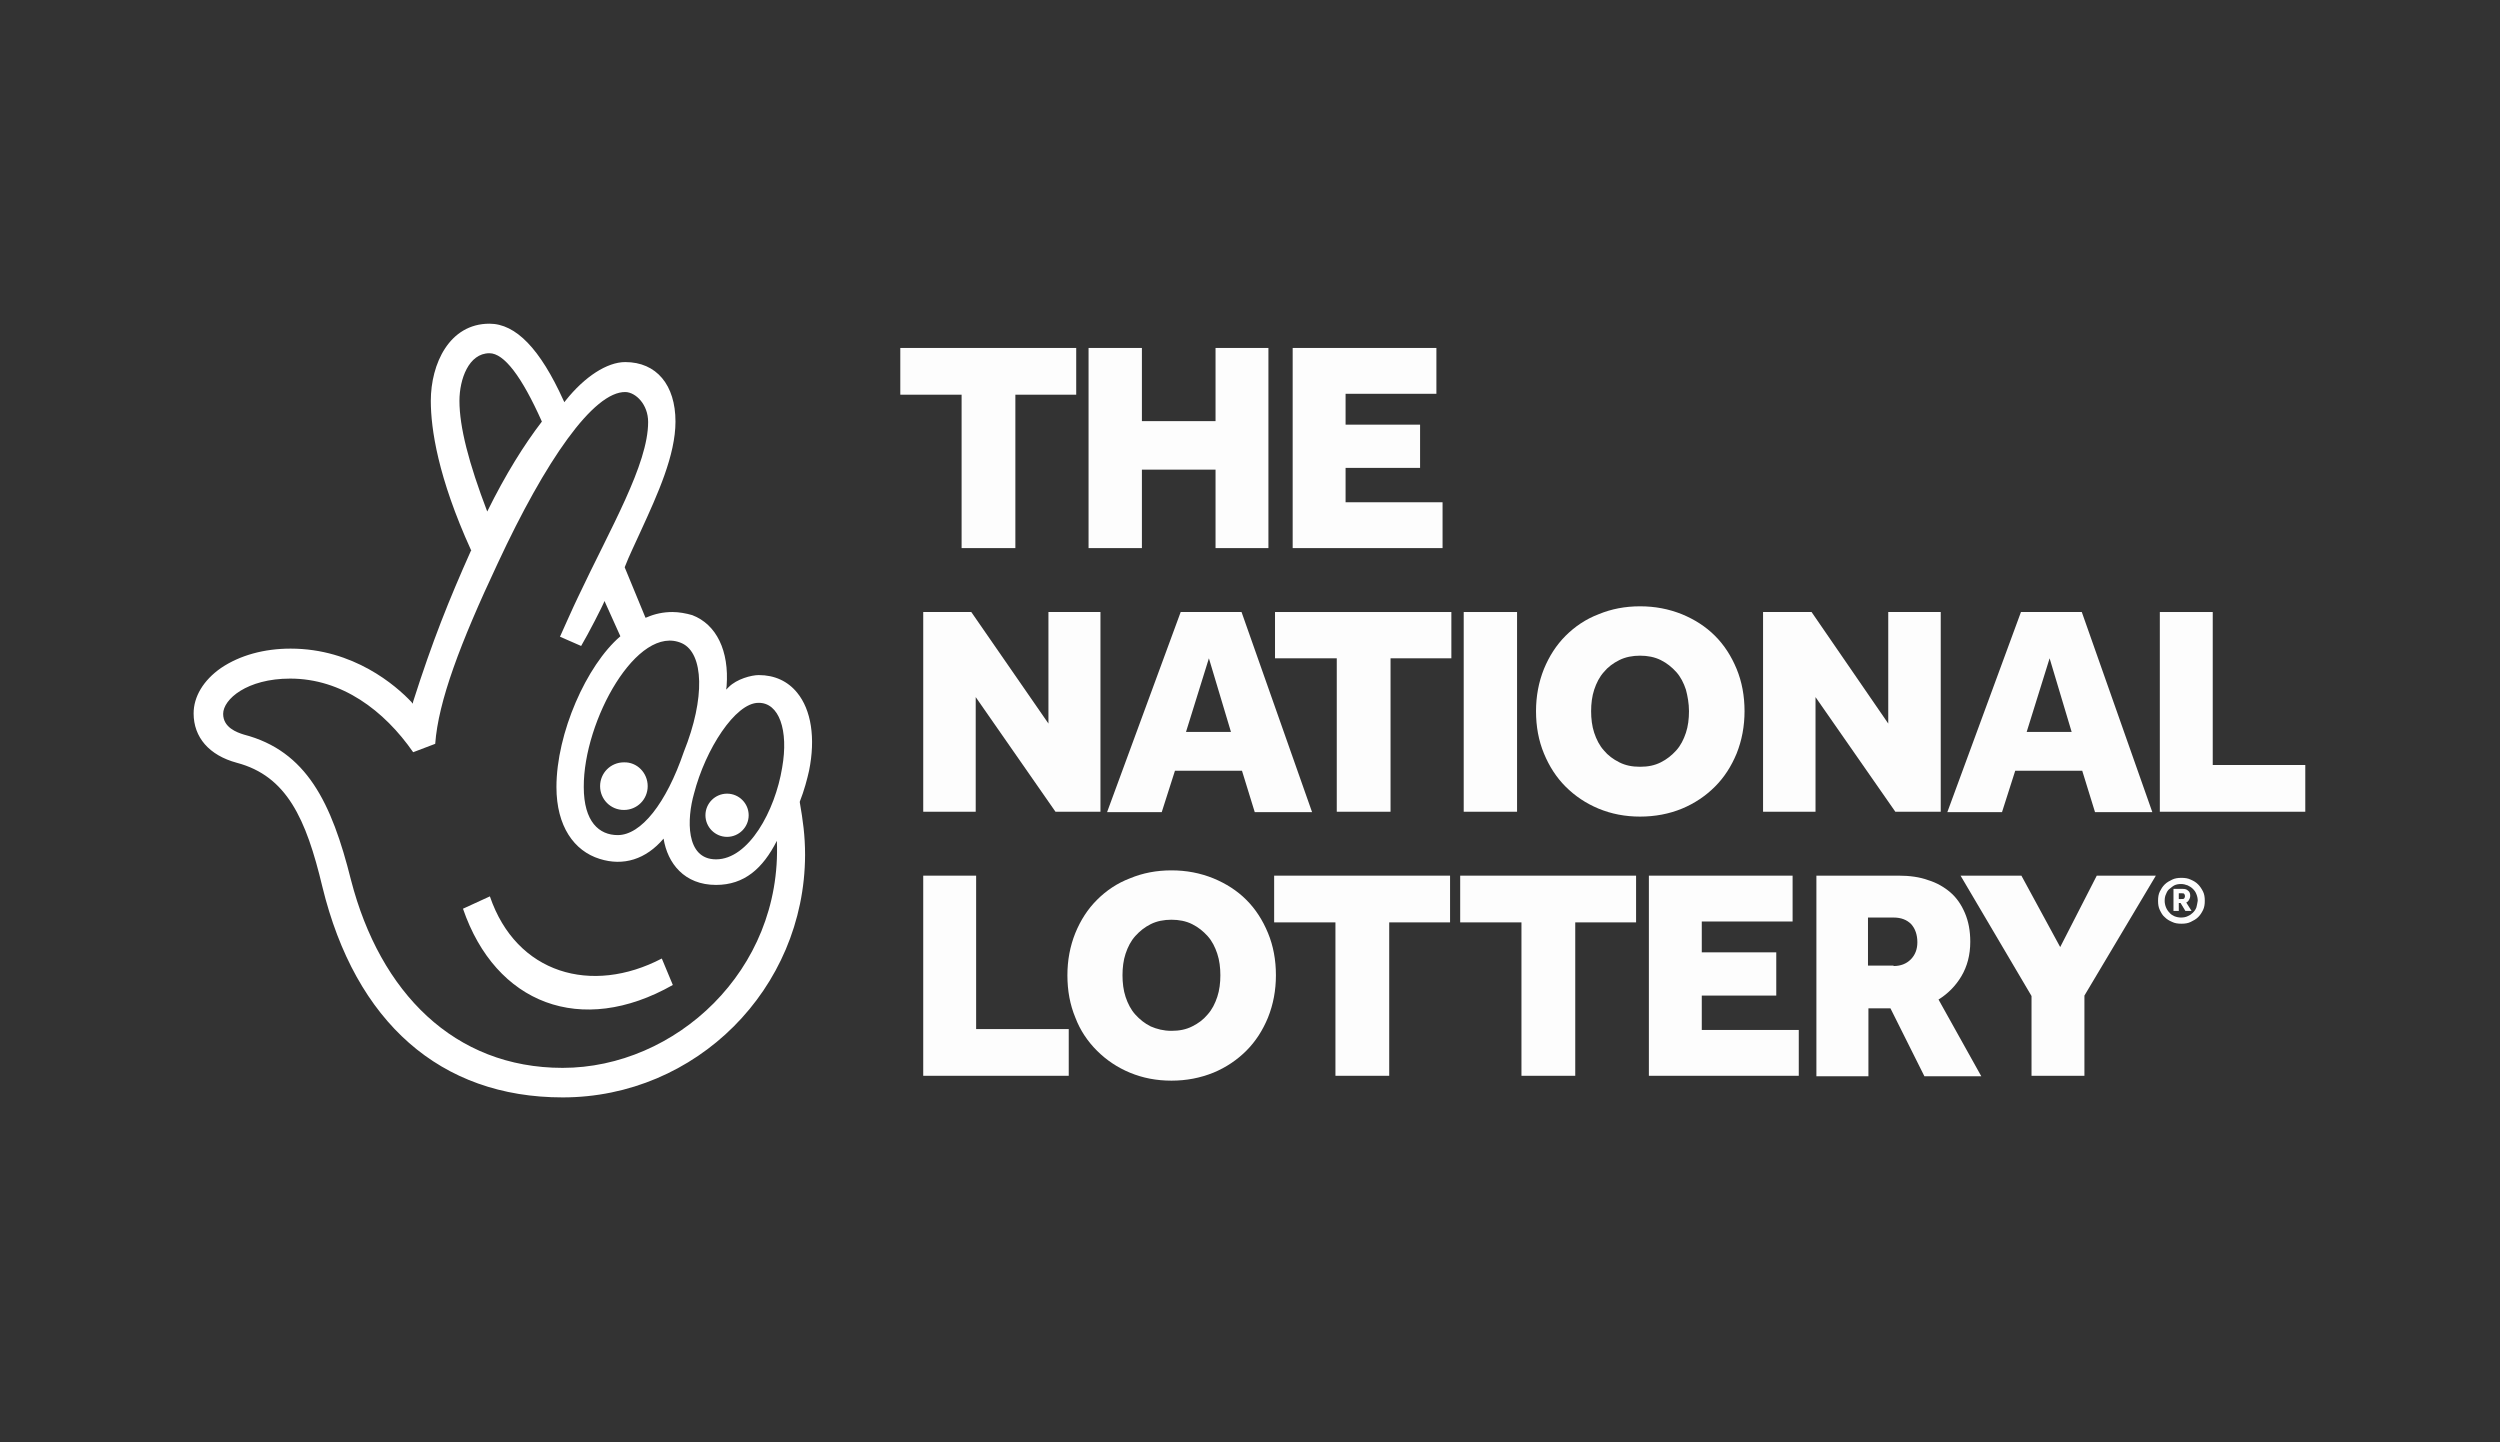
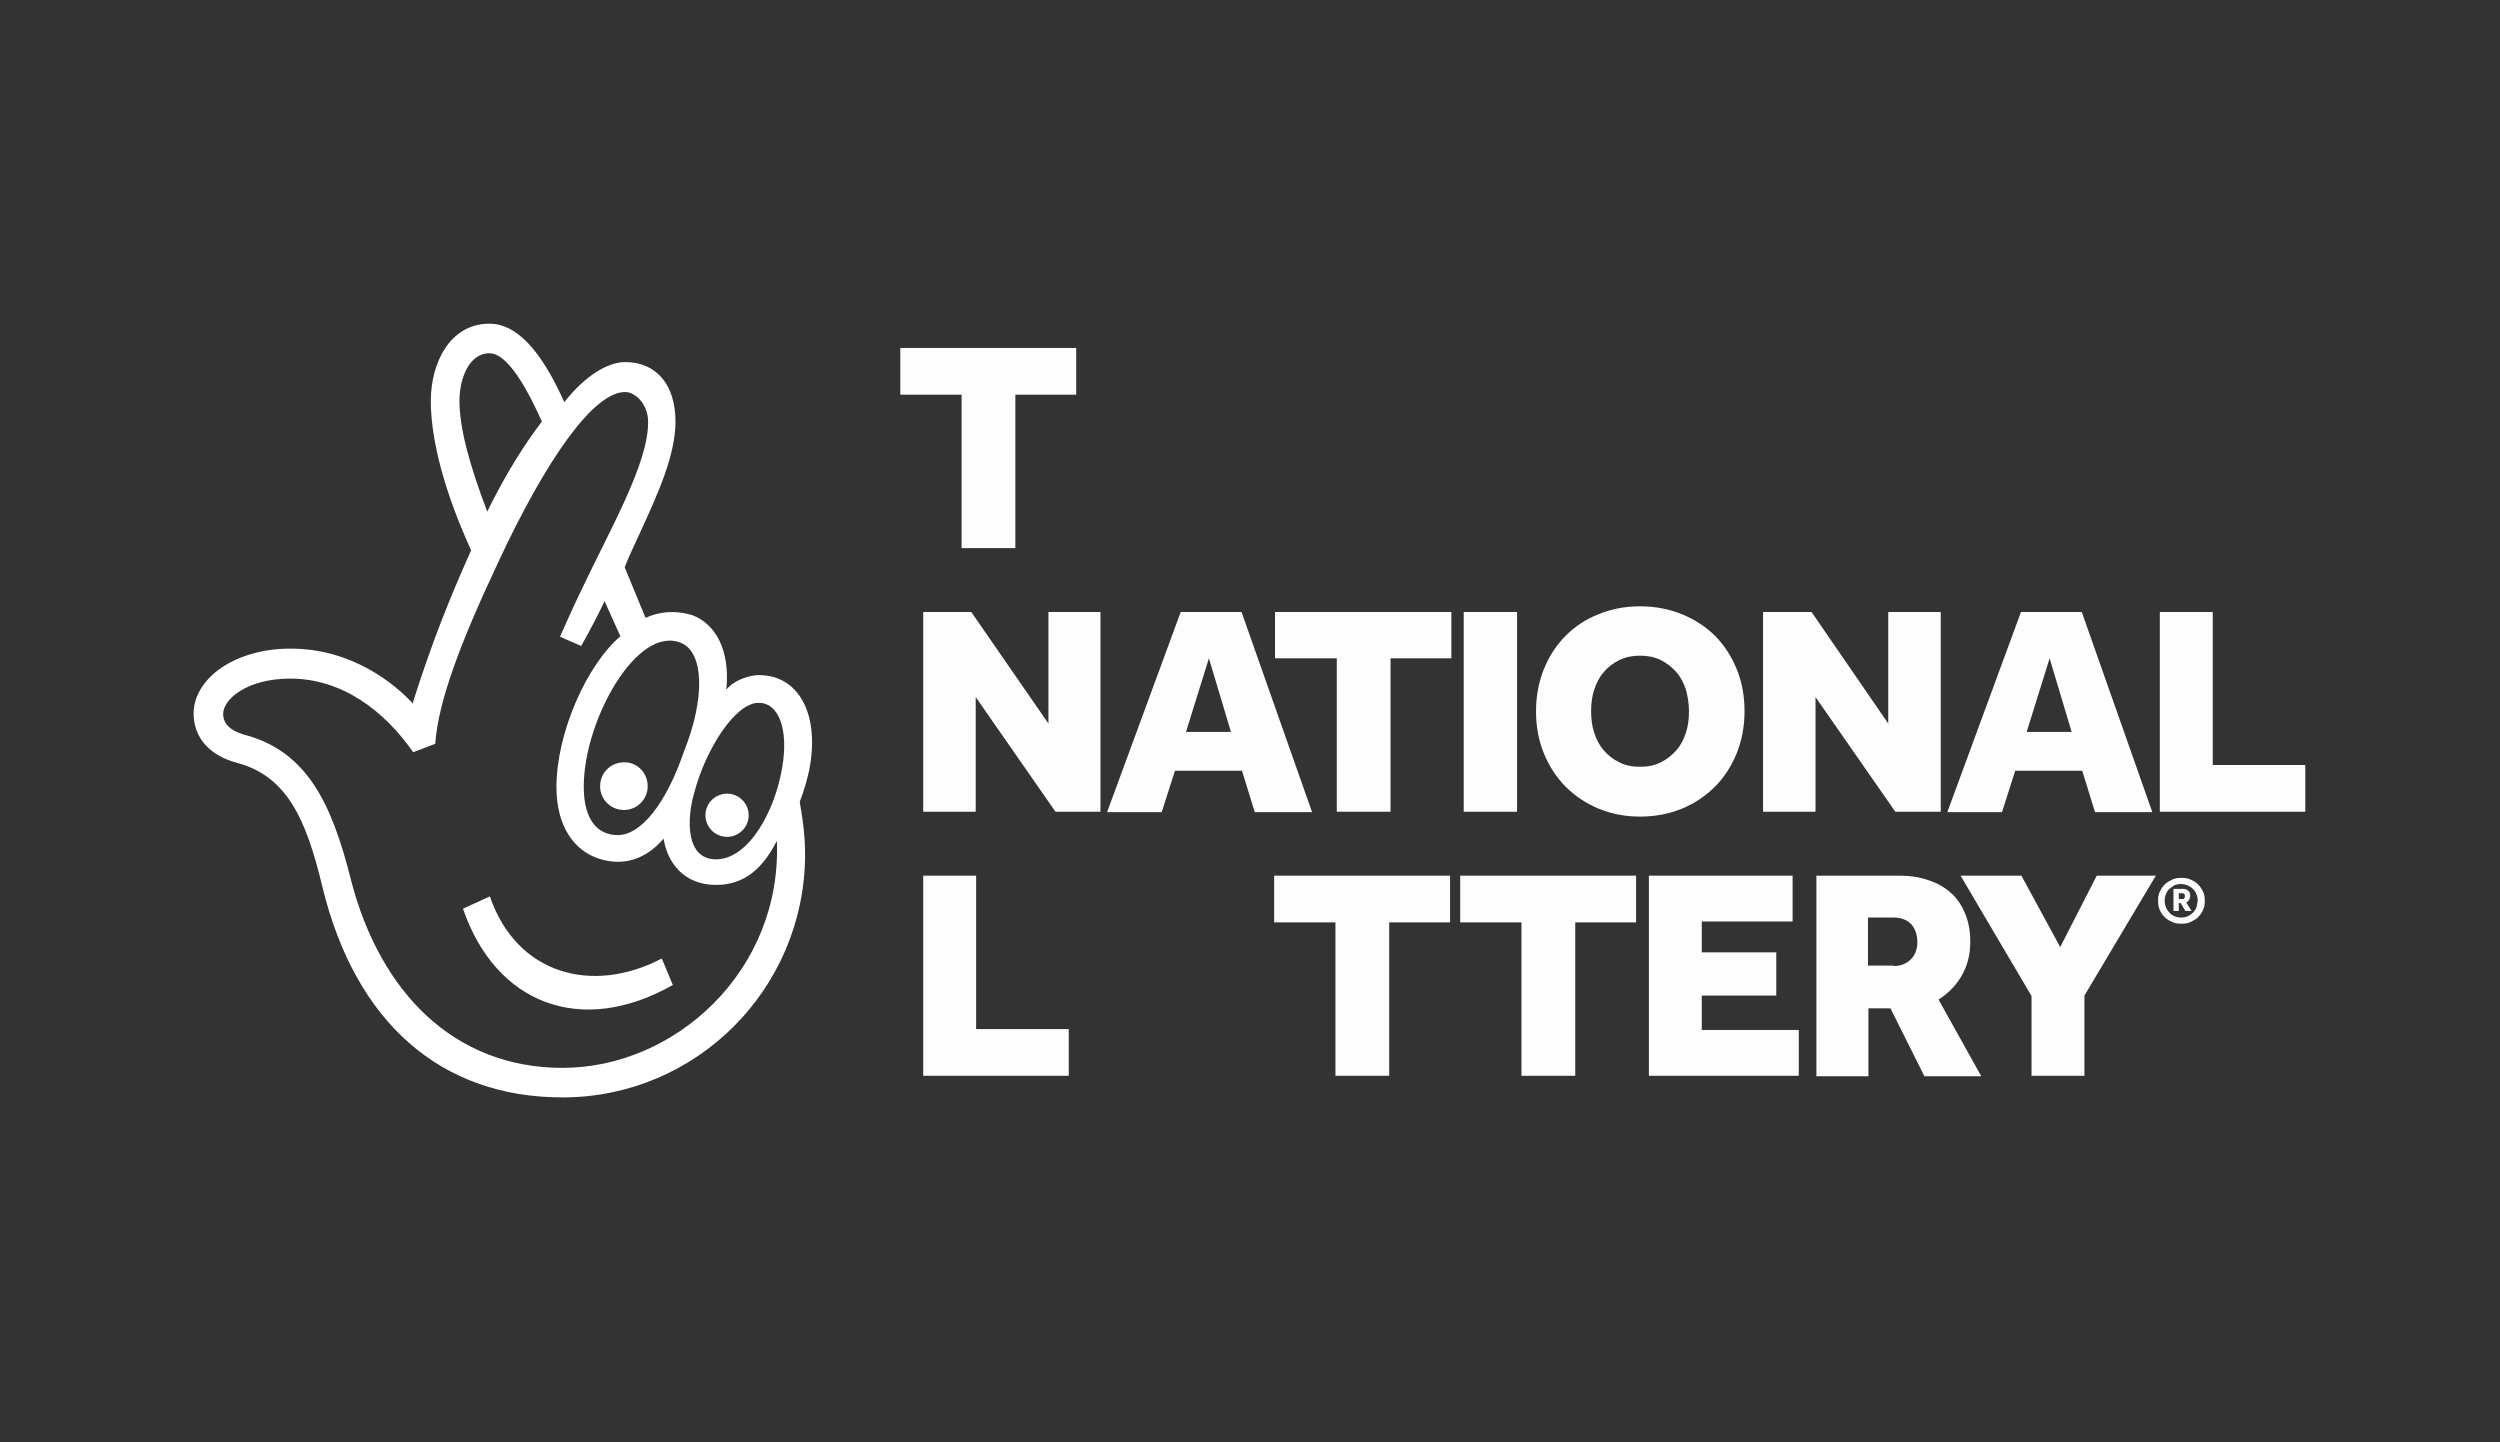
<svg xmlns="http://www.w3.org/2000/svg" viewBox="0 0 130 75">
  <rect x="0" y="0" width="130" height="75" fill="#333333" stroke="none" />
  <rect width="130" height="75" style="fill: rgb(216, 216, 216); fill-opacity: 0; pointer-events: none;" />
  <rect width="130" height="75" style="fill: rgb(216, 216, 216); fill-opacity: 0; pointer-events: none;" />
  <path class="st1" d="M 38.931 42.393 C 38.931 43.012 38.426 43.517 37.807 43.517 C 37.188 43.517 36.683 43.012 36.683 42.393 C 36.683 41.774 37.188 41.27 37.807 41.27 C 38.426 41.27 38.931 41.774 38.931 42.393 Z M 33.68 40.88 C 33.68 41.569 33.13 42.118 32.443 42.118 C 31.755 42.118 31.205 41.569 31.205 40.88 C 31.205 40.193 31.755 39.642 32.443 39.642 C 33.13 39.62 33.68 40.193 33.68 40.88 Z M 34.987 51.219 C 30.219 53.924 25.772 52.205 24.075 47.253 L 25.474 46.611 C 26.849 50.646 30.769 51.747 34.414 49.843 Z M 39.434 36.548 C 38.242 36.548 36.683 38.955 36.088 41.27 C 35.721 42.554 35.629 44.686 37.234 44.686 C 38.931 44.686 40.306 42.164 40.672 39.918 C 41.016 37.969 40.512 36.525 39.434 36.548 Z M 40.397 43.723 C 39.664 45.167 38.701 46.016 37.234 46.016 C 35.584 46.016 34.712 44.892 34.506 43.608 C 33.589 44.686 32.42 45.053 31.182 44.662 C 29.853 44.25 28.935 42.966 28.935 40.927 C 28.935 38.129 30.494 34.599 32.259 33.086 L 31.434 31.252 C 31.342 31.504 30.586 32.972 30.219 33.59 L 29.119 33.109 C 29.119 33.109 29.875 31.412 30.058 31.046 C 31.755 27.447 33.703 24.146 33.703 21.945 C 33.703 21.028 33.062 20.409 32.535 20.386 C 30.861 20.34 28.362 23.962 25.887 29.281 C 23.915 33.476 22.792 36.479 22.631 38.679 L 21.485 39.115 C 19.972 36.938 17.771 35.287 15.089 35.287 C 12.842 35.287 11.604 36.364 11.604 37.121 C 11.604 37.832 12.315 38.084 12.682 38.198 C 15.938 39.047 17.244 41.729 18.252 45.763 C 19.765 51.609 23.617 55.529 29.256 55.529 C 35.102 55.529 40.672 50.485 40.397 43.723 Z M 25.336 26.599 C 26.299 24.65 27.262 23.115 28.178 21.922 C 27.124 19.561 26.208 18.368 25.451 18.368 C 24.373 18.368 23.891 19.722 23.891 20.845 C 23.891 22.197 24.373 24.077 25.336 26.599 Z M 30.356 40.927 C 30.356 42.737 31.159 43.425 32.122 43.425 C 33.337 43.425 34.644 41.774 35.56 39.092 C 36.683 36.296 36.591 33.98 35.468 33.453 C 33.153 32.399 30.334 37.487 30.356 40.927 Z M 29.256 57.065 C 22.907 57.065 18.482 53.167 16.762 46.108 C 15.914 42.554 14.905 40.353 12.315 39.665 C 10.871 39.276 10.068 38.336 10.068 37.098 C 10.068 36.227 10.573 35.378 11.49 34.737 C 12.475 34.072 13.737 33.728 15.112 33.728 C 18.39 33.728 20.591 35.654 21.393 36.502 L 21.462 36.593 L 21.485 36.479 C 22.494 33.316 23.342 31.207 24.488 28.639 L 24.511 28.616 L 24.488 28.593 C 22.768 24.811 22.402 22.289 22.402 20.845 C 22.402 18.919 23.365 16.832 25.451 16.832 C 26.826 16.832 28.087 18.139 29.302 20.822 L 29.348 20.914 L 29.417 20.822 C 30.403 19.584 31.571 18.828 32.512 18.828 C 34.139 18.828 35.125 20.019 35.125 21.922 C 35.125 23.664 34.208 25.682 33.314 27.63 C 33.016 28.295 32.717 28.891 32.488 29.487 L 32.488 29.51 L 33.566 32.123 L 33.635 32.101 C 34.048 31.917 34.506 31.825 34.965 31.825 C 35.308 31.825 35.675 31.894 35.996 31.986 C 37.256 32.467 37.922 33.843 37.784 35.676 L 37.761 35.86 L 37.898 35.723 C 38.311 35.31 39.068 35.104 39.458 35.104 C 40.283 35.104 40.97 35.425 41.452 36.02 C 42.185 36.914 42.415 38.382 42.071 40.078 C 41.979 40.491 41.819 41.109 41.59 41.683 L 41.59 41.729 C 41.75 42.645 41.864 43.448 41.864 44.457 C 41.842 51.426 36.202 57.065 29.256 57.065 Z" style="clip-rule: evenodd; fill-rule: evenodd; fill: rgb(255, 255, 255);" />
  <path class="st1" d="M 113.571 46.726 C 113.549 46.75 113.479 46.75 113.411 46.75 L 113.297 46.75 L 113.297 46.451 L 113.457 46.451 C 113.503 46.451 113.549 46.451 113.571 46.474 C 113.594 46.497 113.618 46.542 113.618 46.589 C 113.618 46.657 113.594 46.703 113.571 46.726 M 113.824 46.795 C 113.87 46.726 113.892 46.657 113.892 46.566 C 113.892 46.451 113.847 46.359 113.778 46.313 C 113.71 46.245 113.618 46.222 113.503 46.222 L 113.021 46.222 L 113.021 47.368 L 113.297 47.368 L 113.297 46.955 L 113.389 46.955 L 113.64 47.368 L 113.961 47.368 L 113.686 46.932 C 113.732 46.91 113.8 46.864 113.824 46.795" style="clip-rule: evenodd; fill-rule: evenodd; fill: rgb(253, 253, 253);" />
  <path class="st1" d="M 114.213 47.184 C 114.168 47.299 114.121 47.368 114.031 47.46 C 113.961 47.528 113.87 47.597 113.755 47.643 C 113.663 47.689 113.549 47.712 113.411 47.712 C 113.297 47.712 113.182 47.689 113.067 47.643 C 112.976 47.597 112.884 47.552 112.815 47.46 C 112.746 47.391 112.677 47.299 112.632 47.184 C 112.585 47.07 112.563 46.955 112.563 46.841 C 112.563 46.703 112.585 46.589 112.632 46.497 C 112.677 46.382 112.724 46.29 112.815 46.222 C 112.907 46.153 112.976 46.084 113.067 46.038 C 113.159 45.993 113.274 45.969 113.411 45.969 C 113.526 45.969 113.64 45.993 113.755 46.038 C 113.847 46.084 113.939 46.13 114.031 46.222 C 114.121 46.313 114.168 46.382 114.213 46.497 C 114.26 46.611 114.282 46.726 114.282 46.841 C 114.26 46.979 114.236 47.093 114.213 47.184 M 114.305 45.993 C 114.191 45.877 114.076 45.809 113.916 45.74 C 113.778 45.672 113.618 45.648 113.434 45.648 C 113.25 45.648 113.09 45.672 112.953 45.74 C 112.815 45.809 112.677 45.877 112.563 45.993 C 112.448 46.108 112.38 46.222 112.311 46.359 C 112.242 46.497 112.219 46.657 112.219 46.841 C 112.219 47.024 112.242 47.184 112.311 47.323 C 112.38 47.46 112.448 47.597 112.563 47.689 C 112.677 47.804 112.792 47.873 112.953 47.941 C 113.09 48.01 113.25 48.033 113.434 48.033 C 113.618 48.033 113.778 48.01 113.916 47.941 C 114.053 47.873 114.191 47.804 114.305 47.689 C 114.42 47.574 114.489 47.46 114.557 47.323 C 114.626 47.184 114.649 47.024 114.649 46.841 C 114.649 46.657 114.626 46.497 114.557 46.359 C 114.489 46.222 114.397 46.084 114.305 45.993" style="clip-rule: evenodd; fill-rule: evenodd; fill: rgb(253, 253, 253);" />
  <polygon class="st1" points="50.003 20.524 46.816 20.524 46.816 18.094 55.963 18.094 55.963 20.524 52.799 20.524 52.799 28.501 50.003 28.501" style="clip-rule: evenodd; fill-rule: evenodd; fill: rgb(253, 253, 253);" />
-   <polygon class="st1" points="56.605 18.094 59.379 18.094 59.379 21.899 63.208 21.899 63.208 18.094 65.958 18.094 65.958 28.501 63.208 28.501 63.208 24.421 59.379 24.421 59.379 28.501 56.605 28.501" style="clip-rule: evenodd; fill-rule: evenodd; fill: rgb(253, 253, 253);" />
-   <polygon class="st1" points="67.219 18.094 74.693 18.094 74.693 20.477 69.97 20.477 69.97 22.082 73.844 22.082 73.844 24.33 69.97 24.33 69.97 26.118 75.013 26.118 75.013 28.501 67.219 28.501" style="clip-rule: evenodd; fill-rule: evenodd; fill: rgb(253, 253, 253);" />
  <polygon class="st1" points="48.008 31.825 50.507 31.825 54.519 37.625 54.519 31.825 57.224 31.825 57.224 42.21 54.885 42.21 50.737 36.249 50.737 42.21 48.008 42.21" style="clip-rule: evenodd; fill-rule: evenodd; fill: rgb(253, 253, 253);" />
-   <path class="st1" d="M 64.01 38.061 L 62.863 34.232 L 61.672 38.061 L 64.01 38.061 Z M 61.396 31.825 L 64.56 31.825 L 68.228 42.232 L 65.247 42.232 L 64.583 40.078 L 61.098 40.078 L 60.41 42.232 L 57.568 42.232 L 61.396 31.825 Z" style="clip-rule: evenodd; fill-rule: evenodd; fill: rgb(253, 253, 253);" />
+   <path class="st1" d="M 64.01 38.061 L 62.863 34.232 L 61.672 38.061 L 64.01 38.061 M 61.396 31.825 L 64.56 31.825 L 68.228 42.232 L 65.247 42.232 L 64.583 40.078 L 61.098 40.078 L 60.41 42.232 L 57.568 42.232 L 61.396 31.825 Z" style="clip-rule: evenodd; fill-rule: evenodd; fill: rgb(253, 253, 253);" />
  <polygon class="st1" points="69.512 34.232 66.301 34.232 66.301 31.825 75.471 31.825 75.471 34.232 72.308 34.232 72.308 42.21 69.512 42.21" style="clip-rule: evenodd; fill-rule: evenodd; fill: rgb(253, 253, 253);" />
  <polygon class="st1" points="76.113 42.21 78.887 42.21 78.887 31.825 76.113 31.825" style="clip-rule: evenodd; fill-rule: evenodd; fill: rgb(253, 253, 253);" />
  <path class="st1" d="M 85.283 39.872 C 85.696 39.872 86.039 39.803 86.36 39.642 C 86.682 39.481 86.933 39.276 87.163 39.023 C 87.393 38.771 87.553 38.45 87.667 38.106 C 87.782 37.763 87.827 37.373 87.827 36.983 C 87.827 36.593 87.759 36.204 87.667 35.86 C 87.553 35.516 87.393 35.195 87.163 34.943 C 86.933 34.691 86.682 34.484 86.36 34.324 C 86.039 34.164 85.673 34.095 85.283 34.095 C 84.894 34.095 84.526 34.164 84.206 34.324 C 83.884 34.484 83.609 34.691 83.403 34.943 C 83.174 35.195 83.014 35.516 82.899 35.86 C 82.785 36.204 82.738 36.593 82.738 36.983 C 82.738 37.373 82.785 37.763 82.899 38.106 C 83.014 38.45 83.174 38.771 83.403 39.023 C 83.609 39.276 83.884 39.481 84.206 39.642 C 84.526 39.803 84.871 39.872 85.283 39.872 M 85.283 42.463 C 84.503 42.463 83.793 42.324 83.128 42.05 C 82.464 41.774 81.89 41.385 81.409 40.903 C 80.928 40.422 80.561 39.849 80.286 39.184 C 80.01 38.519 79.873 37.785 79.873 36.983 C 79.873 36.204 80.01 35.47 80.286 34.783 C 80.561 34.118 80.928 33.545 81.409 33.063 C 81.89 32.582 82.464 32.192 83.128 31.94 C 83.793 31.665 84.503 31.528 85.283 31.528 C 86.062 31.528 86.773 31.665 87.461 31.94 C 88.126 32.215 88.699 32.582 89.18 33.063 C 89.662 33.545 90.028 34.118 90.304 34.783 C 90.578 35.447 90.716 36.181 90.716 36.983 C 90.716 37.763 90.578 38.497 90.304 39.184 C 90.028 39.849 89.662 40.422 89.18 40.903 C 88.699 41.385 88.126 41.774 87.461 42.05 C 86.796 42.324 86.062 42.463 85.283 42.463" style="clip-rule: evenodd; fill-rule: evenodd; fill: rgb(253, 253, 253);" />
  <polygon class="st1" points="91.679 31.825 94.201 31.825 98.189 37.625 98.189 31.825 100.918 31.825 100.918 42.21 98.557 42.21 94.407 36.249 94.407 42.21 91.679 42.21" style="clip-rule: evenodd; fill-rule: evenodd; fill: rgb(253, 253, 253);" />
  <path class="st1" d="M 107.726 38.061 L 106.58 34.232 L 105.387 38.061 L 107.726 38.061 Z M 105.09 31.825 L 108.253 31.825 L 111.921 42.232 L 108.941 42.232 L 108.276 40.078 L 104.792 40.078 L 104.104 42.232 L 101.261 42.232 L 105.09 31.825 Z" style="clip-rule: evenodd; fill-rule: evenodd; fill: rgb(253, 253, 253);" />
  <polygon class="st1" points="112.311 31.825 115.062 31.825 115.062 39.78 119.875 39.78 119.875 42.21 112.311 42.21" style="clip-rule: evenodd; fill-rule: evenodd; fill: rgb(253, 253, 253);" />
  <polygon class="st1" points="48.008 45.534 50.759 45.534 50.759 53.512 55.574 53.512 55.574 55.941 48.008 55.941" style="clip-rule: evenodd; fill-rule: evenodd; fill: rgb(253, 253, 253);" />
-   <path class="st1" d="M 60.915 53.603 C 61.328 53.603 61.672 53.535 61.992 53.374 C 62.313 53.214 62.565 53.03 62.795 52.755 C 63.024 52.503 63.184 52.182 63.298 51.838 C 63.413 51.494 63.459 51.105 63.459 50.715 C 63.459 50.325 63.413 49.935 63.298 49.592 C 63.184 49.248 63.024 48.927 62.795 48.675 C 62.565 48.422 62.313 48.216 61.992 48.056 C 61.672 47.895 61.304 47.826 60.915 47.826 C 60.525 47.826 60.158 47.895 59.837 48.056 C 59.516 48.216 59.264 48.422 59.035 48.675 C 58.806 48.927 58.645 49.248 58.53 49.592 C 58.416 49.935 58.37 50.325 58.37 50.715 C 58.37 51.105 58.416 51.494 58.53 51.838 C 58.645 52.182 58.806 52.503 59.035 52.755 C 59.264 53.007 59.516 53.214 59.837 53.374 C 60.158 53.512 60.502 53.603 60.915 53.603 M 60.915 56.194 C 60.136 56.194 59.424 56.056 58.76 55.781 C 58.095 55.506 57.522 55.116 57.041 54.635 C 56.559 54.154 56.17 53.58 55.918 52.915 C 55.642 52.251 55.505 51.518 55.505 50.715 C 55.505 49.935 55.642 49.202 55.918 48.515 C 56.192 47.849 56.559 47.276 57.041 46.795 C 57.522 46.313 58.095 45.924 58.76 45.672 C 59.424 45.396 60.136 45.259 60.915 45.259 C 61.694 45.259 62.405 45.396 63.092 45.672 C 63.757 45.947 64.331 46.313 64.812 46.795 C 65.293 47.276 65.66 47.849 65.935 48.515 C 66.21 49.179 66.348 49.913 66.348 50.715 C 66.348 51.494 66.21 52.228 65.935 52.915 C 65.66 53.58 65.293 54.154 64.812 54.635 C 64.331 55.116 63.757 55.506 63.092 55.781 C 62.405 56.056 61.694 56.194 60.915 56.194" style="clip-rule: evenodd; fill-rule: evenodd; fill: rgb(253, 253, 253);" />
  <polygon class="st1" points="69.443 47.964 66.256 47.964 66.256 45.534 75.403 45.534 75.403 47.964 72.239 47.964 72.239 55.941 69.443 55.941" style="clip-rule: evenodd; fill-rule: evenodd; fill: rgb(253, 253, 253);" />
  <polygon class="st1" points="79.116 47.964 75.93 47.964 75.93 45.534 85.076 45.534 85.076 47.964 81.913 47.964 81.913 55.941 79.116 55.941" style="clip-rule: evenodd; fill-rule: evenodd; fill: rgb(253, 253, 253);" />
  <polygon class="st1" points="85.742 45.534 93.215 45.534 93.215 47.918 88.492 47.918 88.492 49.522 92.366 49.522 92.366 51.77 88.492 51.77 88.492 53.558 93.536 53.558 93.536 55.941 85.742 55.941" style="clip-rule: evenodd; fill-rule: evenodd; fill: rgb(253, 253, 253);" />
  <path class="st1" d="M 98.464 50.234 C 98.831 50.234 99.13 50.119 99.359 49.89 C 99.588 49.661 99.703 49.362 99.703 48.996 C 99.703 48.606 99.588 48.285 99.382 48.056 C 99.152 47.826 98.854 47.712 98.464 47.712 L 97.135 47.712 L 97.135 50.211 L 98.464 50.211 L 98.464 50.234 Z M 94.43 45.534 L 98.74 45.534 C 99.29 45.534 99.817 45.603 100.253 45.763 C 100.711 45.901 101.1 46.13 101.421 46.405 C 101.742 46.68 101.994 47.047 102.178 47.483 C 102.362 47.918 102.454 48.399 102.454 48.973 C 102.454 49.661 102.293 50.256 101.994 50.761 C 101.697 51.265 101.284 51.678 100.803 51.976 L 103.027 55.965 L 100.069 55.965 L 98.304 52.434 L 97.158 52.434 L 97.158 55.965 L 94.453 55.965 L 94.453 45.534 L 94.43 45.534 Z" style="clip-rule: evenodd; fill-rule: evenodd; fill: rgb(253, 253, 253);" />
  <polygon class="st1" points="105.639 51.792 101.949 45.534 105.113 45.534 107.13 49.248 109.032 45.534 112.104 45.534 108.39 51.77 108.39 55.941 105.639 55.941" style="clip-rule: evenodd; fill-rule: evenodd; fill: rgb(253, 253, 253);" />
</svg>